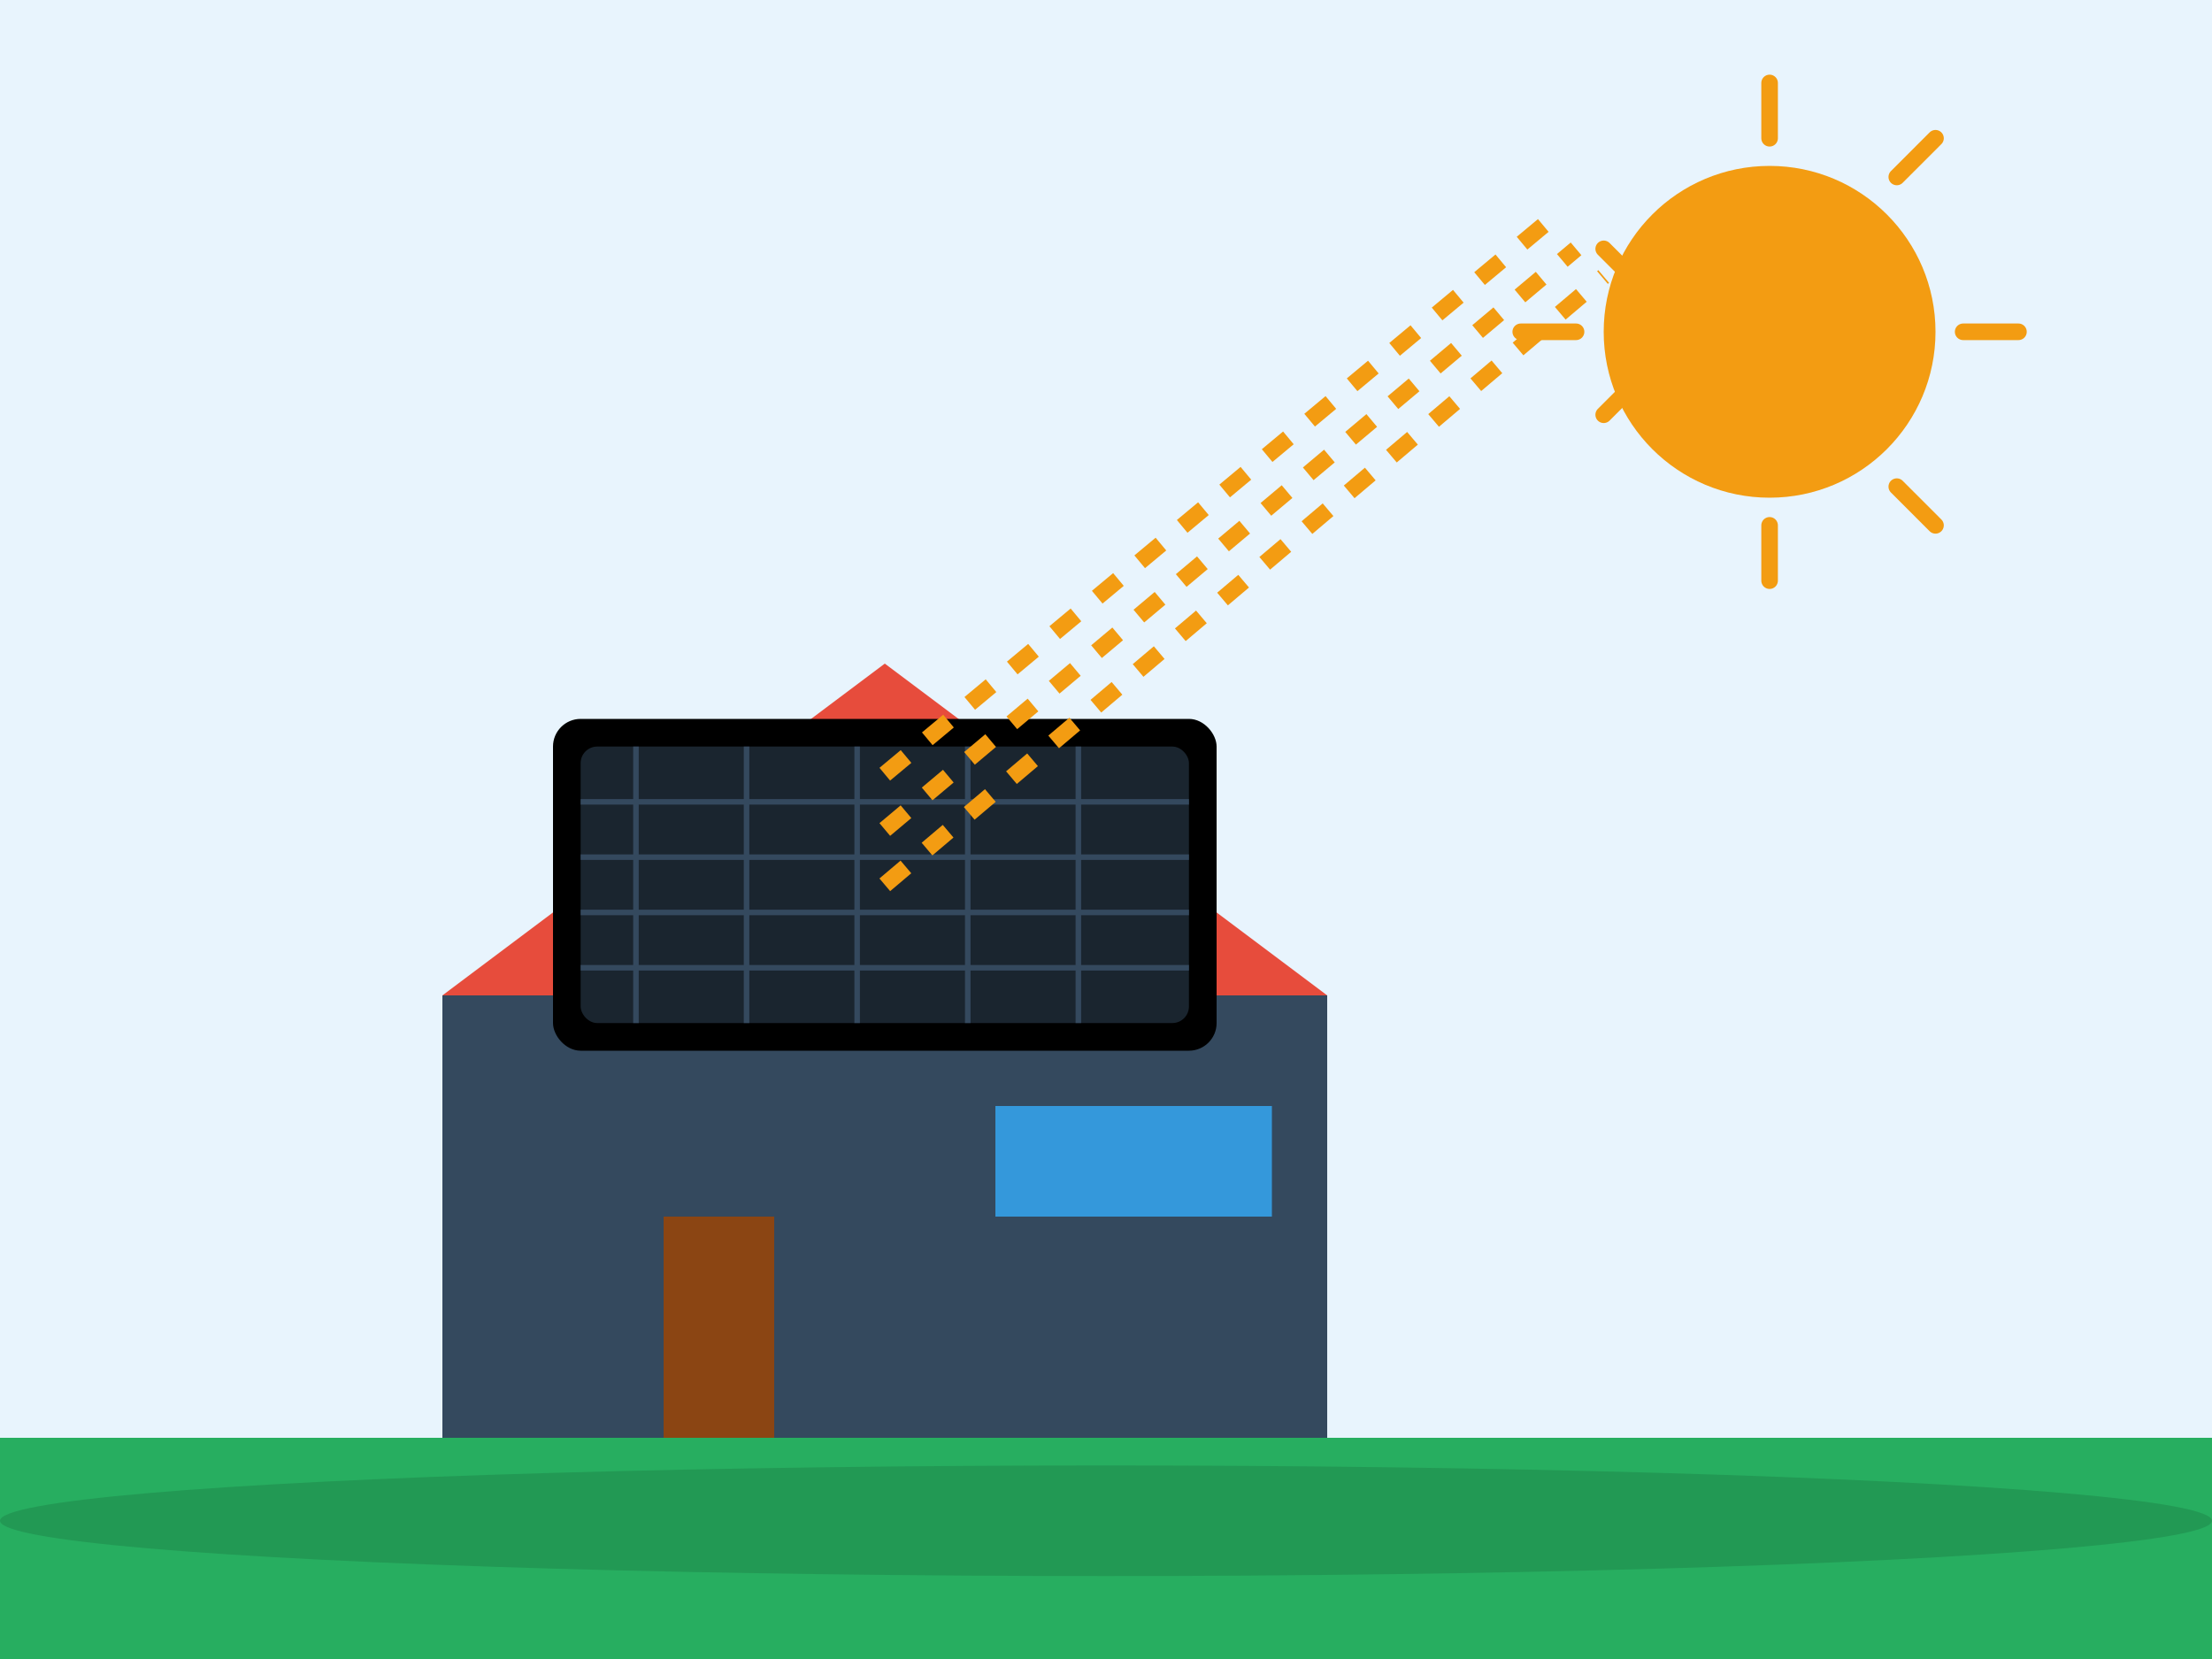
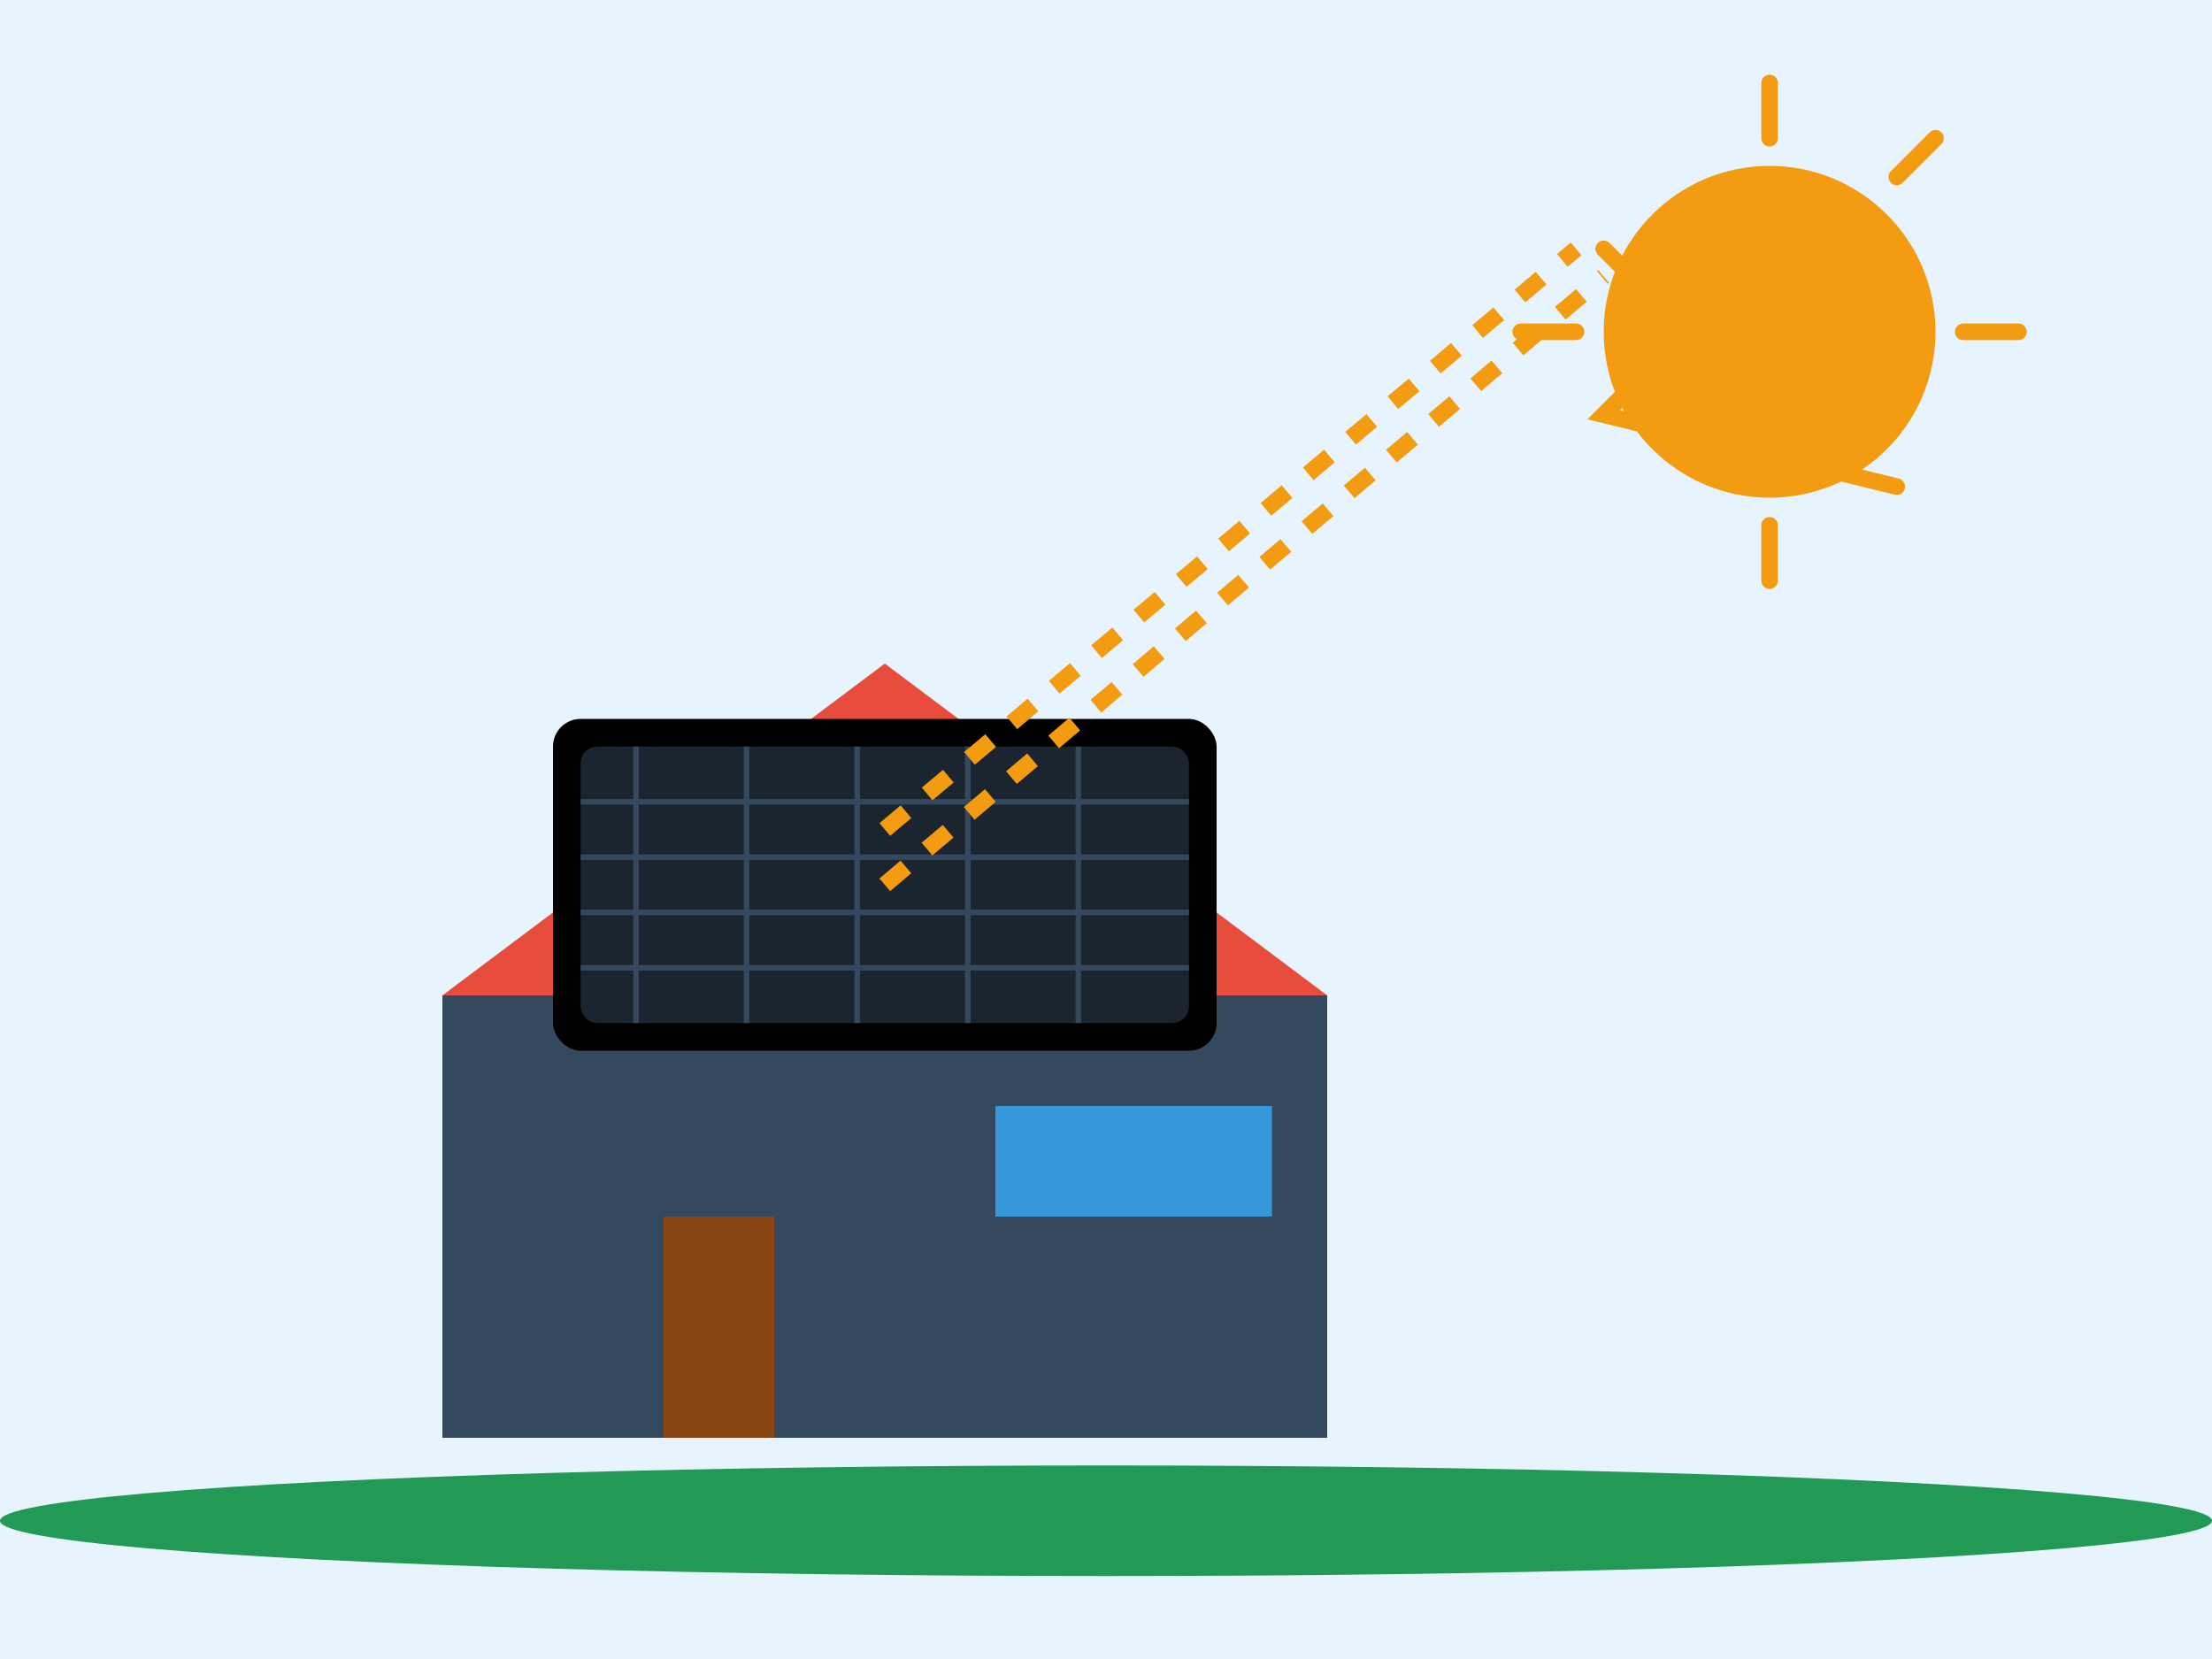
<svg xmlns="http://www.w3.org/2000/svg" width="400" height="300" viewBox="0 0 400 300" fill="none">
  <rect width="400" height="300" fill="#E8F4FD" />
  <circle cx="320" cy="60" r="30" fill="#F39C12" />
-   <path d="M320 15V25M320 95V105M365 60H355M285 60H275M350 25L343 32M297 68L290 75M350 95L343 88M297 52L290 45" stroke="#F39C12" stroke-width="3" stroke-linecap="round" />
+   <path d="M320 15V25M320 95V105M365 60H355M285 60H275M350 25L343 32M297 68L290 75L343 88M297 52L290 45" stroke="#F39C12" stroke-width="3" stroke-linecap="round" />
  <rect x="80" y="180" width="160" height="80" fill="#34495E" />
  <polygon points="80,180 160,120 240,180" fill="#E74C3C" />
  <rect x="120" y="220" width="20" height="40" fill="#8B4513" />
  <rect x="180" y="200" width="30" height="20" fill="#3498DB" />
  <rect x="200" y="200" width="30" height="20" fill="#3498DB" />
  <rect x="100" y="130" width="120" height="60" fill="#000" rx="5" />
  <rect x="105" y="135" width="110" height="50" fill="#1A252F" rx="3" />
  <line x1="115" y1="135" x2="115" y2="185" stroke="#34495E" stroke-width="1" />
  <line x1="135" y1="135" x2="135" y2="185" stroke="#34495E" stroke-width="1" />
  <line x1="155" y1="135" x2="155" y2="185" stroke="#34495E" stroke-width="1" />
  <line x1="175" y1="135" x2="175" y2="185" stroke="#34495E" stroke-width="1" />
  <line x1="195" y1="135" x2="195" y2="185" stroke="#34495E" stroke-width="1" />
  <line x1="105" y1="145" x2="215" y2="145" stroke="#34495E" stroke-width="1" />
  <line x1="105" y1="155" x2="215" y2="155" stroke="#34495E" stroke-width="1" />
  <line x1="105" y1="165" x2="215" y2="165" stroke="#34495E" stroke-width="1" />
  <line x1="105" y1="175" x2="215" y2="175" stroke="#34495E" stroke-width="1" />
-   <path d="M160 140L280 40" stroke="#F39C12" stroke-width="3" stroke-dasharray="5,5" />
  <path d="M160 150L285 45" stroke="#F39C12" stroke-width="3" stroke-dasharray="5,5" />
  <path d="M160 160L290 50" stroke="#F39C12" stroke-width="3" stroke-dasharray="5,5" />
-   <rect x="0" y="260" width="400" height="40" fill="#27AE60" />
  <ellipse cx="200" cy="275" rx="200" ry="10" fill="#229954" />
</svg>